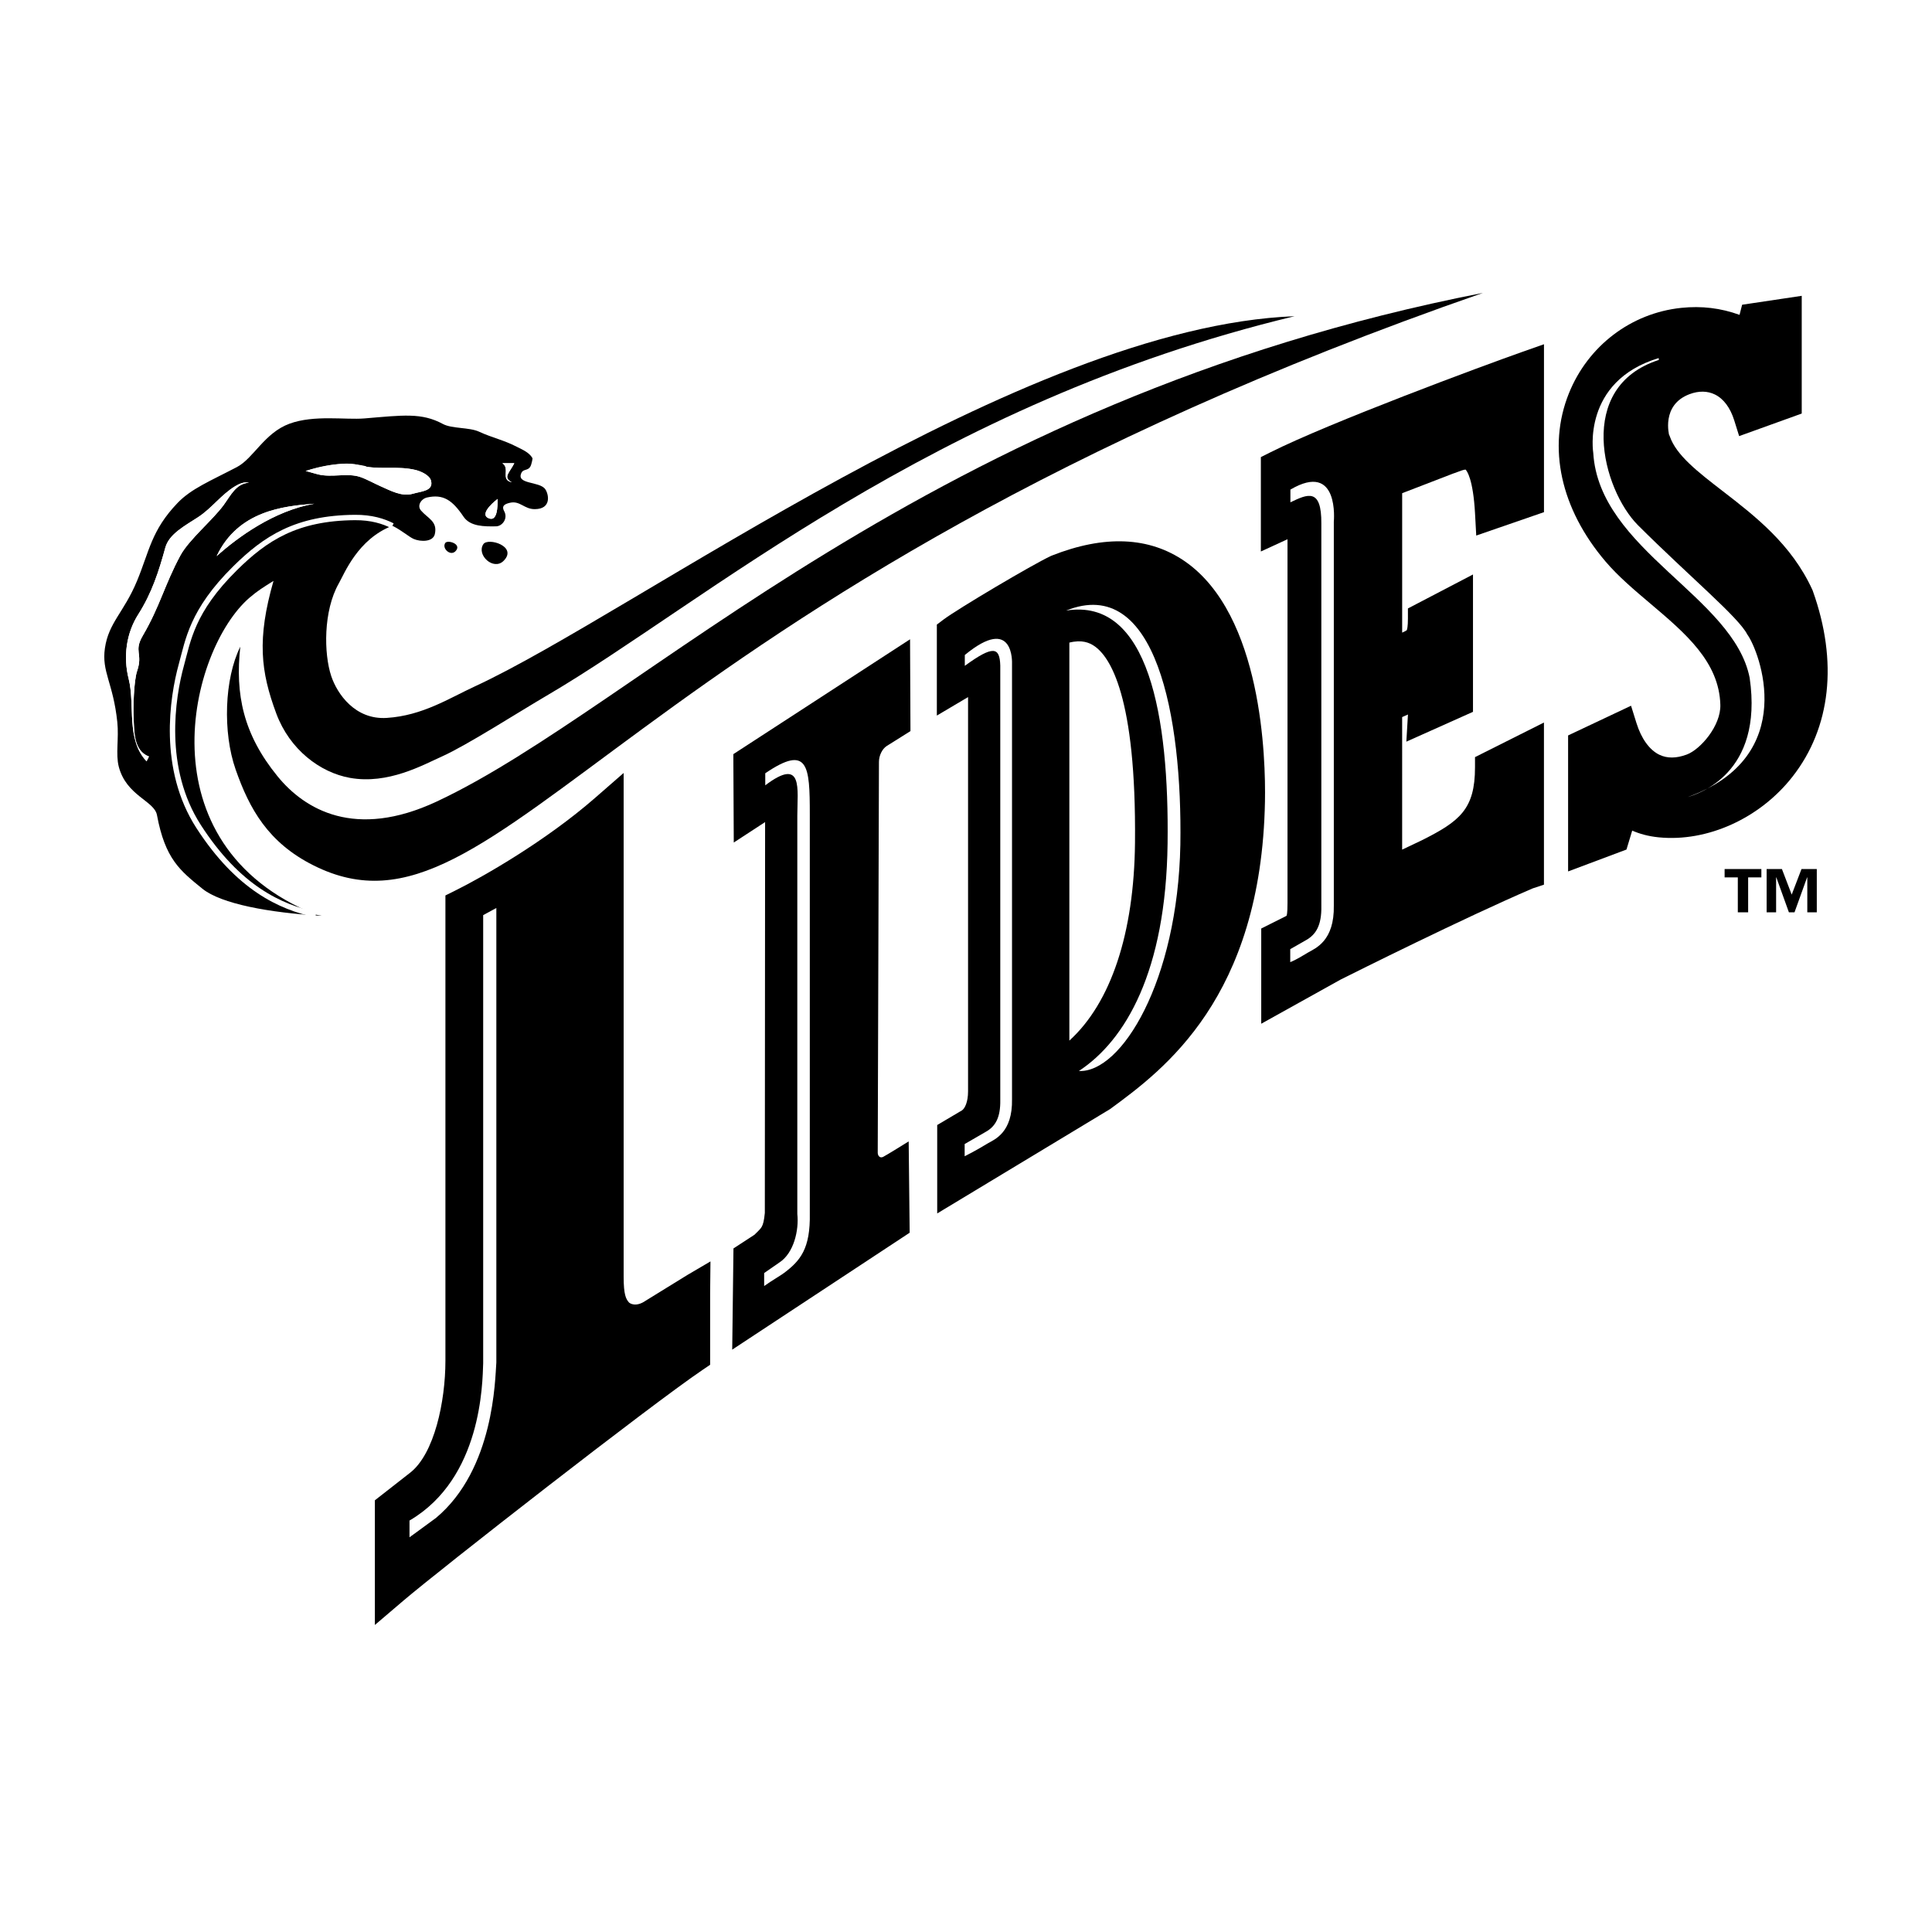
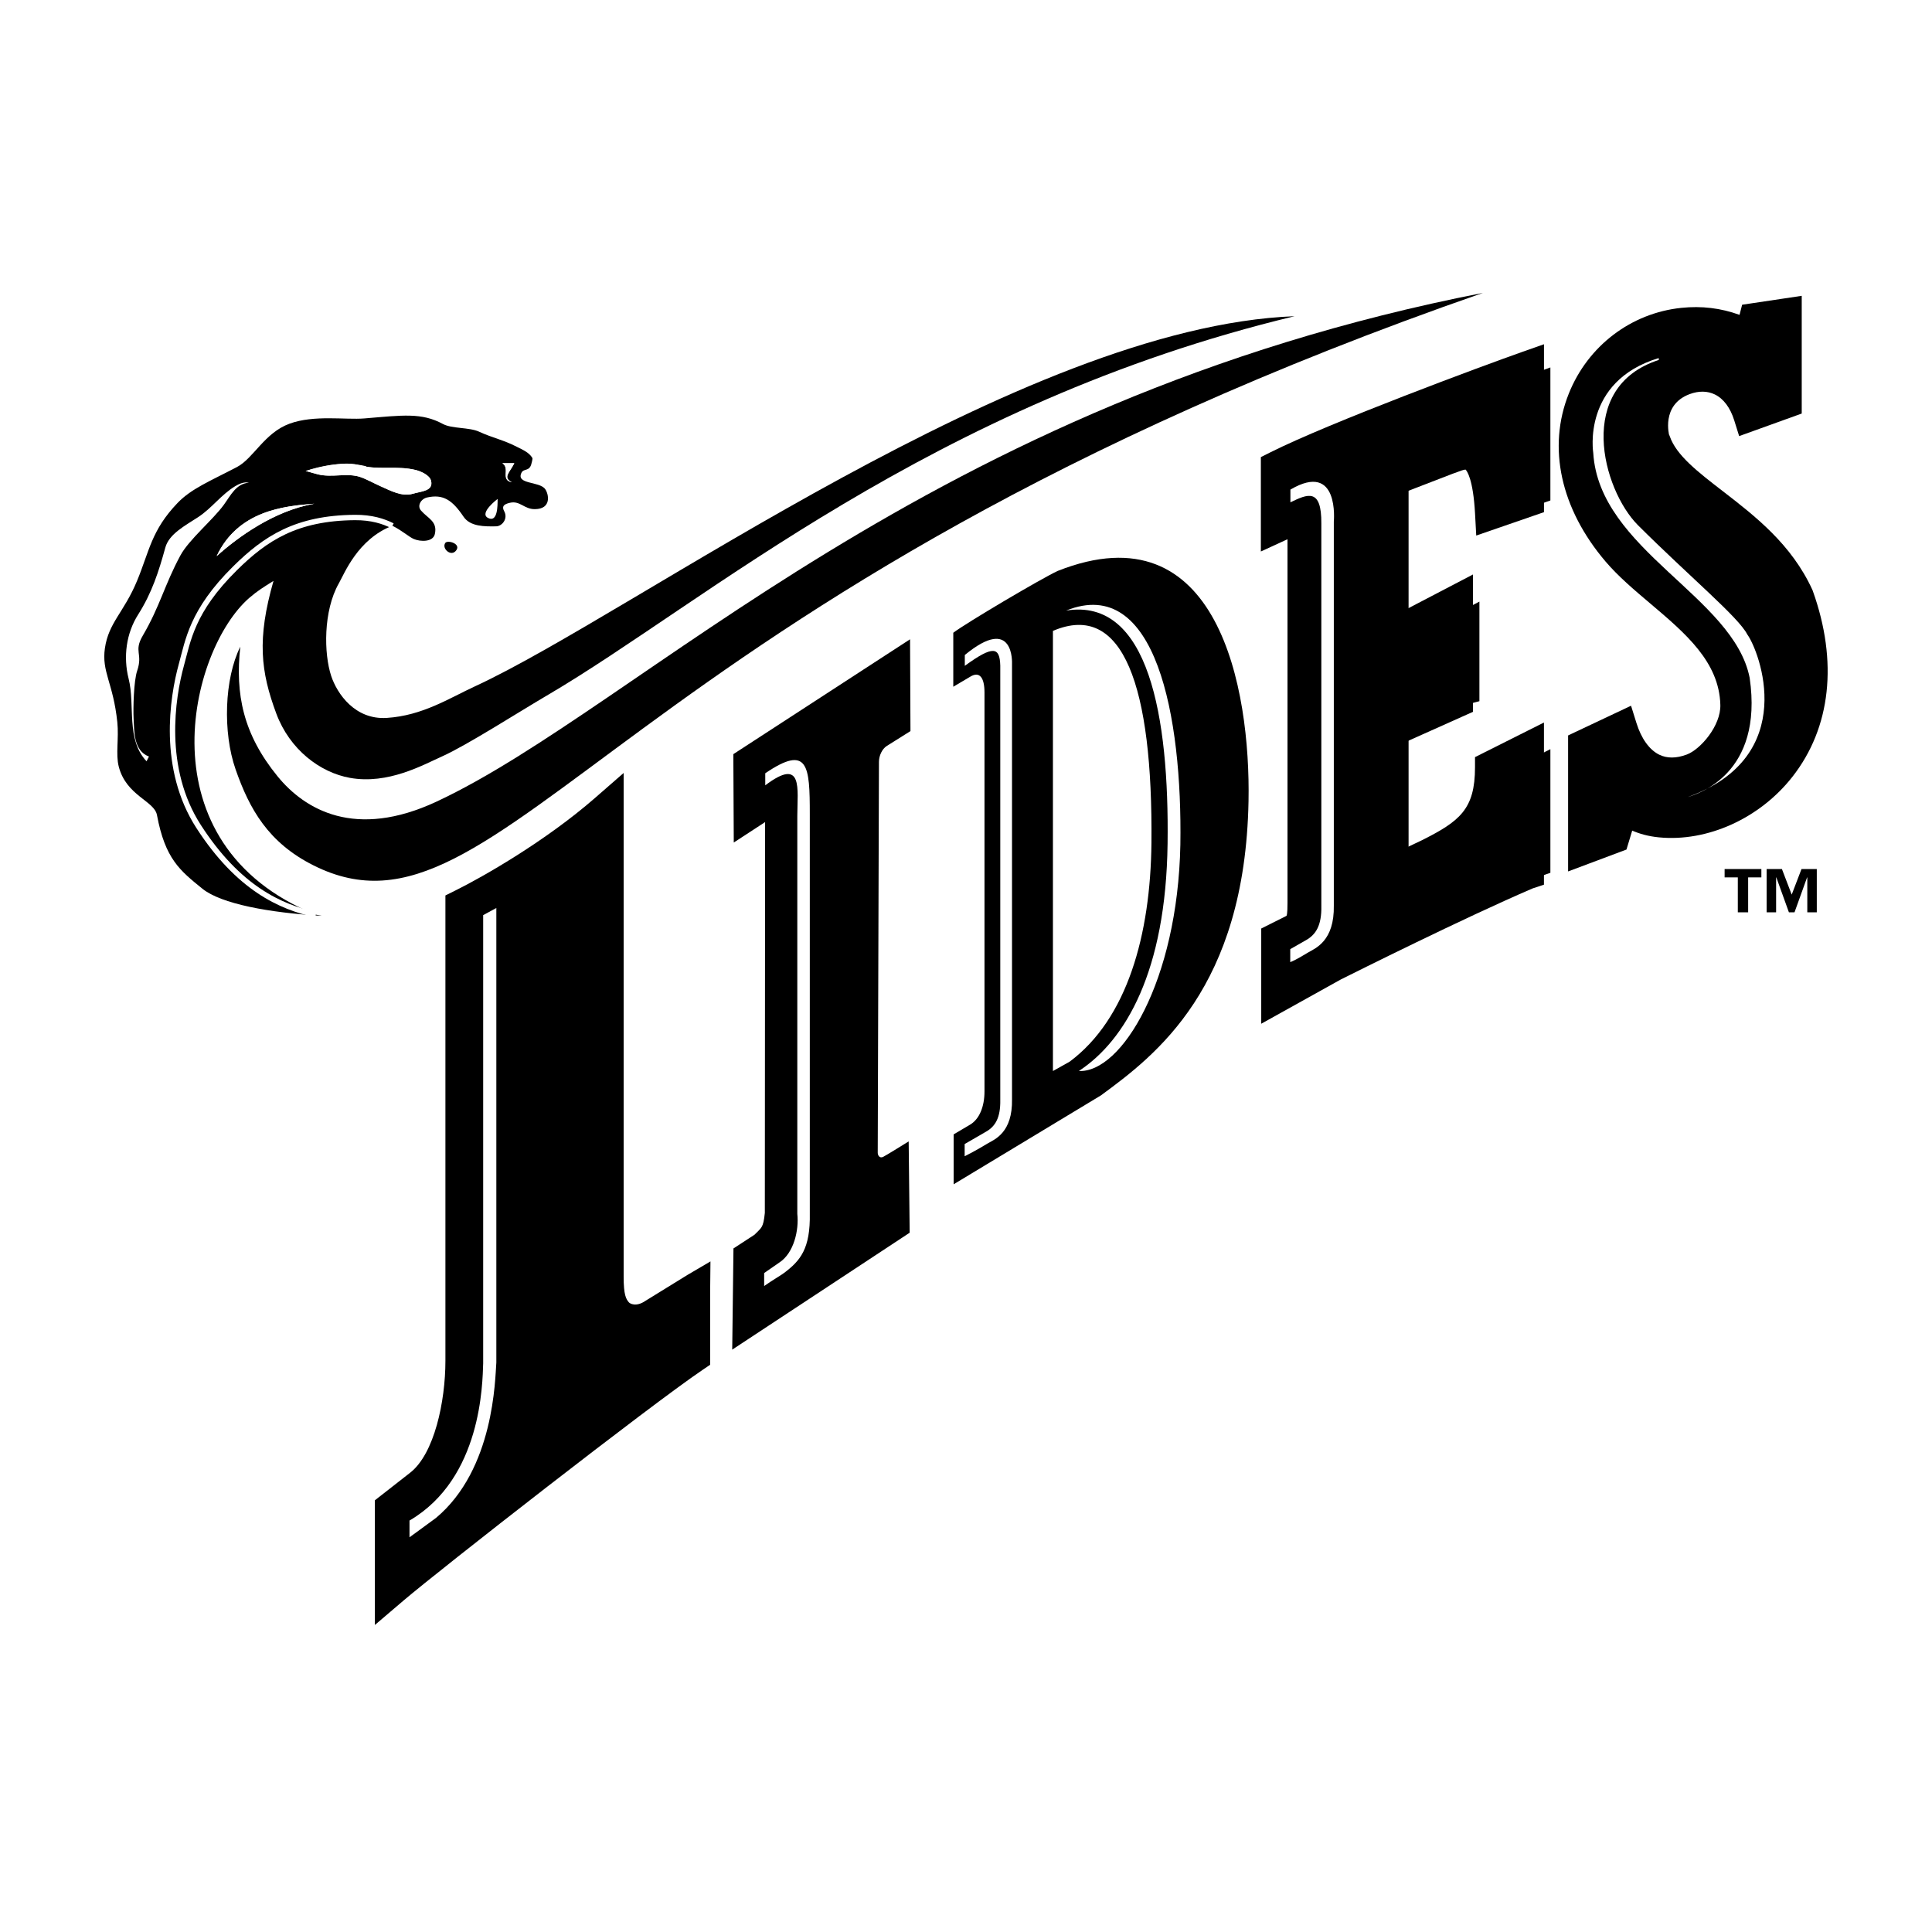
<svg xmlns="http://www.w3.org/2000/svg" version="1.0" id="Layer_1" x="0px" y="0px" width="192.756px" height="192.756px" viewBox="0 0 192.756 192.756" enable-background="new 0 0 192.756 192.756" xml:space="preserve">
  <g>
    <polygon fill-rule="evenodd" clip-rule="evenodd" fill="#FFFFFF" points="0,0 192.756,0 192.756,192.756 0,192.756 0,0  " />
    <path fill-rule="evenodd" clip-rule="evenodd" fill="#FFFFFF" d="M172.746,45.85l2.96-1.106l3.657-1.318l2.299-0.829v-2.443v-8.81   v-1.828v-2.208l-2.185,0.327l-1.808,0.271l-3.105,0.464l-1.033,0.155l-1.249,0.188l-0.089,0.345   c-1.503-0.318-3.036-0.397-4.642-0.23c-4.851,0.503-9.103,3.261-11.608,7.378v-1.859v-2.687l-2.535,0.893l-2.185,0.77   c-3.85,1.356-19.355,7.104-25.38,10.132l-1.951,0.98v2.184V57.99l2.658-1.222v9.466c-1.233-4.594-3.412-9.131-7.241-11.787   c-4.11-2.851-9.186-3.113-15.084-0.78l-0.187,0.08c-1.914,0.887-9.976,5.682-11.711,6.871l-5.094,3.208   c0,0-15.104,9.818-15.123,9.83c-0.854,0.569-0.999,0.042-0.844,2.488l0.024,4.913l0.015,3.01l0.018,3.492l2.925-1.909   c0,0,0.071-0.046,0.184-0.12l0.141,35.247c0,0.432,0.006,0.273-0.186,0.566c-0.298,0.197-8.41,5.402-9.721,6.174   c-0.125,0.125-0.433,0.152-0.542-0.137V80.916v-5.829c18.399-13.254,49.363-31.801,91.663-47.323   c2.84-1.042-0.501-1.252-0.501-1.252c-12.141,2.003-15.02,2.503-18.273,3.129l-7.925,0.008   c-20.339,0.779-46.408,16.245-65.443,27.538c-6.904,4.096-12.866,7.633-17.066,9.567c-0.55,0.254-1.107,0.534-1.646,0.804   c-1.971,0.99-4.009,2.014-6.466,2.17c-2.528,0.161-3.51-2.567-3.613-2.879c-0.57-1.711-0.68-5.441,0.61-7.708   c0.094-0.167,0.19-0.355,0.3-0.573c0.538-1.061,1.484-2.925,3.292-3.963c0.127,0.085,0.252,0.17,0.374,0.255   c0.363,0.254,0.706,0.493,1.103,0.664c0.588,0.252,1.454,0.425,2.313,0.29c0.152,0.24,0.339,0.465,0.573,0.656   c0.975,0.799,2.284,0.79,3.197,0.018c0.205,0.337,0.474,0.651,0.806,0.923c1.292,1.06,3.044,1.014,4.167-0.108   c1.22-1.219,0.972-2.466,0.809-2.946c-0.144-0.423-0.388-0.771-0.679-1.063c0.079-0.103,0.153-0.21,0.22-0.323   c0.087-0.15,0.155-0.307,0.214-0.465c0.341,0.113,0.746,0.199,1.217,0.197c1.869-0.01,2.64-1.12,2.884-1.597   c0.61-1.189,0.269-2.599-0.306-3.406c-0.306-0.43-0.694-0.708-1.096-0.906c0.154-0.538,0.355-1.317-0.102-2.078   c-0.582-0.969-1.466-1.407-2.111-1.727l-0.208-0.104c-0.875-0.447-1.593-0.697-2.286-0.94c-0.517-0.18-1.005-0.351-1.562-0.606   c-0.747-0.342-1.595-0.437-2.343-0.521c-0.387-0.044-0.971-0.11-1.151-0.191c0,0,0.003,0.001,0.011,0.005   c-2.456-1.328-4.542-1.149-7.998-0.854l-0.906,0.077c-0.495,0.041-1.177,0.023-1.899,0.003c-1.8-0.048-4.039-0.108-6.052,0.627   c-1.905,0.697-3.115,2.036-4.087,3.111c-0.518,0.573-1.007,1.114-1.402,1.321l-1.542,0.788c-1.984,1-3.551,1.792-4.857,3.152   c-2.262,2.355-2.958,4.318-3.696,6.396c-0.224,0.631-0.456,1.285-0.743,1.977c-0.492,1.186-1.018,2.028-1.527,2.843   c-0.751,1.204-1.529,2.449-1.802,4.325C8.34,66.09,8.688,67.3,9.058,68.581c0.275,0.955,0.587,2.037,0.756,3.663   c0.061,0.581,0.039,1.186,0.016,1.826c-0.035,0.949-0.07,1.93,0.179,2.893c0.599,2.319,2.138,3.518,3.155,4.311   c0.234,0.183,0.536,0.42,0.662,0.556c0.947,4.886,2.781,6.38,5.099,8.259l0.072,0.058c7.66,4.413,16.338,3.746,23.54-0.808v1.071   v45.356c0,4.209-1.227,8.457-2.792,9.672l-2.853,2.23l-0.663,0.518l-0.731,0.572v0.926v0.842v7.857v3.74v4.121l3.137-2.674   l2.846-2.424c3.647-3.109,32.776-24.801,32.776-24.801s9.511-6.367,9.509-6.365c3.757-2.512,13.21-8.791,13.21-8.791   s14.965-9.049,14.964-9.049c3.339-2.453,8.416-6.193,11.991-13.312v0.33v2.98v3.457c0,0,3.102-2.043,5.945-3.609   c8.637-4.757,19.549-10.193,23.635-11.543l5.734-2.514l4.574-1.716l0.272-0.899c0,0,0.009-0.027,0.02-0.063   c0.386,0.08,0.778,0.146,1.188,0.188c5.491,0.547,11.396-2.115,15.043-6.783c4.241-5.426,5.063-12.645,2.317-20.327l-0.023-0.063   l-0.027-0.076l-0.033-0.074c0,0-0.027-0.061-0.028-0.062c-2.273-4.973-6.123-7.945-9.52-10.566   c-2.145-1.655-4.169-3.219-4.646-4.607c-0.012-0.031-0.024-0.056-0.037-0.086c-0.11-0.618-0.014-1.347,0.894-1.688   c0.412-0.155,0.732-0.099,1.021-0.038c0.422,0.088,1.193,0.731,1.423,1.465C171.683,42.533,172.371,44.222,172.746,45.85   L172.746,45.85L172.746,45.85z M94.612,109.246c-0.323,0.25-4.787,2.711-4.787,2.711s-0.12-0.254-0.188-0.209l-0.042-35.73   c0.001-0.027,0.019-0.082,0.035-0.105c-0.01,0.015,4.902-2.939,5.051-3.027C94.68,72.885,94.637,109.137,94.612,109.246   L94.612,109.246L94.612,109.246z M111.337,84.052c-0.054,5.624-1.01,10.388-2.744,13.95V66.504   C109.581,67.746,111.453,71.731,111.337,84.052L111.337,84.052L111.337,84.052z M141.795,50.515l3.256-1.255   c0.083,0.503,0.164,1.185,0.214,2.108l0.118,2.171l0.13,2.389c-0.66,0.345-1.833,0.957-1.833,0.957s-1.001,0.522-1.885,0.984   V50.515L141.795,50.515L141.795,50.515z M141.795,81.729v-6.312c0.343-0.153,1.968-0.881,3.573-1.599l-0.108,2.732   C145.26,79.442,144.617,80.252,141.795,81.729L141.795,81.729L141.795,81.729z M167.629,73.5c-0.537,0.202-0.957,0.232-1.247,0.09   c-0.38-0.186-0.921-0.813-1.297-2.017l-0.539-1.727l-0.651-2.086l-1.977,0.933l-1.636,0.772l-4.339,2.047v-2.509l-7.082,3.251   V54.903c0.536-0.185,6.745-2.331,6.745-2.331c0.806,1.607,1.848,3.18,3.129,4.686c1.36,1.598,3.034,3.014,4.652,4.383   c3.358,2.841,6.258,5.295,6.351,8.74C169.77,71.571,168.308,73.245,167.629,73.5L167.629,73.5z" />
    <path fill-rule="evenodd" clip-rule="evenodd" d="M180.868,58.968l-0.022-0.063l-0.027-0.062c-2.078-4.545-5.73-7.364-8.953-9.852   c-2.479-1.914-4.62-3.566-5.27-5.456c0,0-0.198-0.54-0.047-0.049c-0.01-0.03-0.859-3.081,2.021-4.162   c0.909-0.341,1.782-0.33,2.525,0.034c0.866,0.423,1.533,1.316,1.93,2.583l0.49,1.569l1.547-0.557l3.657-1.319l1.04-0.375v-1.107   v-8.81v-1.828l-1.808,0.271l-3.105,0.464l-1.033,0.154l-0.259,1.01c-1.867-0.678-3.781-0.908-5.806-0.698   c-5.021,0.521-9.321,3.795-11.225,8.544c-2.157,5.384-0.823,11.494,3.661,16.762c1.259,1.48,2.872,2.845,4.433,4.165   c3.552,3.006,6.907,5.845,7.022,10.141c0.056,2.088-1.988,4.443-3.342,4.951c-1.047,0.393-1.973,0.399-2.751,0.019   c-0.982-0.48-1.791-1.602-2.277-3.159l-0.539-1.727l-1.636,0.772l-3.742,1.766l-0.902,0.426v0.998v10.298v2.272l2.128-0.798   l2.966-1.113l0.729-0.273l0.226-0.745l0.346-1.144c0.735,0.319,1.591,0.566,2.646,0.671c4.857,0.484,10.1-1.895,13.354-6.061   C182.669,72.589,183.388,66.013,180.868,58.968L180.868,58.968z" />
    <path fill-rule="evenodd" clip-rule="evenodd" d="M64.416,129.773c-0.96,0.666-1.569,0.279-1.669,0.166   c-0.292-0.334-0.526-0.756-0.526-2.557V80.916v-3.797l-2.861,2.496c-4.877,4.256-11.071,7.816-13.962,9.248l-0.959,0.476v1.071   v45.356c0,4.064-1.104,9.295-3.528,11.174c-0.005,0.006-2.848,2.227-2.848,2.227l-0.662,0.518v0.842v7.857v3.74l2.845-2.426   c3.666-3.125,24.625-19.49,29.845-23.02l0.759-0.514v-0.916v-6.232l0.032-3.164l-2.305,1.354L64.416,129.773L64.416,129.773z" />
    <path fill-rule="evenodd" clip-rule="evenodd" d="M88.458,74.435c-0.024,0.015,1.608-1.009,1.608-1.009l0.771-0.484l-0.004-0.912   l-0.024-5.244l-0.013-3.005c-0.005,0.003-2.525,1.641-2.525,1.641l-14.354,9.33l-0.75,0.488c-0.001,0.001,0.002,0.896,0.002,0.896   l0.024,4.913l0.015,3.009l2.521-1.644l0.605-0.395l-0.027,38.992c-0.153,1.549-0.356,1.469-1.029,2.176l-2.1,1.369l-0.125,10.098   c0.013-0.01,17.705-11.666,17.705-11.666l-0.099-9.111c0,0-2.211,1.377-2.545,1.543c-0.334,0.168-0.542-0.125-0.542-0.416   c0-0.293,0.121-38.988,0.121-38.988C87.692,75.389,88.014,74.724,88.458,74.435L88.458,74.435z" />
    <path fill-rule="evenodd" clip-rule="evenodd" d="M126.699,45.152l-0.903,0.454v1.011v5.847v2.558l2.323-1.068l0.335-0.153v36.283   c0,0.298-0.001,1.073-0.096,1.287c-0.007,0.004-0.015,0.008-0.027,0.015l-1.593,0.799l-0.904,0.454v1.011v5.508v2.98l7.924-4.408   c1.501-0.751,12.266-6.133,19.157-9.094l1.125-0.372V87.08V74.745v-2.658l-2.375,1.192l-3.599,1.806l-0.904,0.454v1.011   c0,4.205-1.541,5.396-5.326,7.295c0.016-0.007-0.935,0.443-1.943,0.922V71.543l0.578-0.255c0,0.004,0,0.007,0,0.011l-0.159,2.696   l2.466-1.103l3.212-1.438l0.97-0.434v-1.063v-9.935v-2.706l-2.398,1.252l-3.212,1.677l-0.882,0.46l0.001,0.996   c0.001,0.841-0.087,1.111-0.115,1.177c-0.067,0.055-0.256,0.147-0.46,0.239v-13.91l5.099-1.966l-0.114,0.039   c0.192-0.058,0.378-0.129,0.559-0.198c0.222-0.084,0.62-0.235,0.782-0.231c0.123,0.12,0.757,0.908,0.947,4.412l0.118,2.17   l2.055-0.71l3.599-1.243l1.104-0.381v-1.168V36.661v-2.316l-2.184,0.77C148.031,36.462,132.64,42.165,126.699,45.152   L126.699,45.152z" />
-     <path fill-rule="evenodd" clip-rule="evenodd" d="M118.226,56.011c-3.555-2.465-8.029-2.659-13.301-0.574l-0.044,0.018l-0.042,0.02   c-1.801,0.834-9.314,5.284-10.72,6.349l-0.65,0.492v0.815v5.386v2.876l2.475-1.465l0.639-0.378v39.336   c0,1.055-0.316,1.719-0.629,1.91c0.018-0.012-1.644,0.971-1.644,0.971l-0.805,0.477v0.936v4.98v2.904l2.487-1.5l14.698-8.873   l0.064-0.037l0.06-0.045c5.251-3.859,15.026-11.043,15.392-30.647C126.285,75.696,125.945,61.365,118.226,56.011L118.226,56.011   L118.226,56.011z M106.69,64.112c1.265-0.314,1.999,0.016,2.465,0.327c1.585,1.055,4.223,5.009,4.084,19.632   c-0.086,9.043-2.402,15.986-6.549,19.75V64.112L106.69,64.112z" />
    <path fill-rule="evenodd" clip-rule="evenodd" d="M23.441,56.709c-4.303,4.254-4.677,7.206-5.345,9.621   c-0.907,3.277-2.007,10.359,1.72,16.131c3.961,6.135,8.182,8.048,11.691,8.792c-17.418-6.998-12.622-26.449-6.609-31.624   c0.782-0.673,1.409-1.06,2.39-1.673c-1.664,5.811-1.278,9.047,0.277,13.232c1.34,3.604,4.375,5.889,7.355,6.421   c3.8,0.679,7.273-1.286,9.171-2.135c2.469-1.105,7.521-4.351,10.621-6.17c15.546-9.123,38.178-29.038,74.448-37.755   c-27.248,1.045-65.973,29.647-81.787,36.934c-2.539,1.169-5.208,2.917-8.788,3.144c-3.16,0.201-4.95-2.407-5.539-4.178   c-0.741-2.227-0.801-6.504,0.761-9.25c0.559-0.982,1.888-4.419,5.345-5.745c-0.894-0.452-2.084-0.837-3.752-0.823   C29.574,51.68,26.485,53.699,23.441,56.709L23.441,56.709z" />
    <path fill-rule="evenodd" clip-rule="evenodd" d="M43.552,79.978c-8.112,3.787-13.147,0.805-15.866-2.532   c-3.428-4.205-4.23-8.186-3.712-12.926c-1.588,3.196-1.766,8.542-0.464,12.256c1.375,3.927,3.242,7.295,7.77,9.565   c18.942,9.496,29.991-27.01,116.671-57.116C92.488,40.035,63.825,70.515,43.552,79.978L43.552,79.978z" />
    <path fill-rule="evenodd" clip-rule="evenodd" d="M19.815,82.461c-3.727-5.771-2.626-12.854-1.72-16.131   c0.668-2.416,1.042-5.367,5.345-9.621c3.044-3.011,6.133-5.03,11.96-5.078c1.667-0.014,2.858,0.371,3.752,0.823   c1.013,0.512,1.643,1.111,2.13,1.32c0.67,0.289,1.919,0.317,2.102-0.49c0.288-1.272-0.701-1.559-1.383-2.351   c-0.418-0.485,0.015-1.166,0.606-1.299c1.615-0.361,2.525,0.263,3.64,1.916c0.67,0.994,2.095,0.983,3.25,0.962   c0.619-0.011,1.199-0.78,0.812-1.496c-0.257-0.474-0.089-0.707,0.576-0.856c1.002-0.226,1.408,0.643,2.472,0.637   c1.693-0.009,1.396-1.494,1.038-1.998c-0.572-0.804-2.967-0.446-2.359-1.649c0.214-0.423,0.758-0.104,0.967-0.823   c0.033-0.112,0.157-0.562,0.113-0.634c-0.339-0.566-0.973-0.82-1.555-1.118c-1.387-0.709-2.363-0.864-3.774-1.51   c-0.971-0.444-2.707-0.283-3.597-0.764c-2.13-1.152-3.984-0.874-7.841-0.554c-1.889,0.156-5.007-0.373-7.455,0.521   c-2.518,0.921-3.597,3.461-5.259,4.332c-2.676,1.4-4.545,2.151-5.911,3.572c-2.628,2.737-2.816,4.805-4.053,7.785   c-1.307,3.148-2.83,4.146-3.204,6.713c-0.346,2.369,0.827,3.444,1.237,7.376c0.169,1.62-0.177,3.198,0.145,4.44   c0.753,2.913,3.547,3.413,3.811,4.828c0.817,4.383,2.294,5.539,4.534,7.354c1.868,1.514,6.679,2.397,11.92,2.705   c-0.2-0.036-0.404-0.077-0.609-0.12C27.997,90.509,23.777,88.597,19.815,82.461L19.815,82.461L19.815,82.461z M51.312,46.216   c-0.475,0.95-1.188,1.425-0.238,1.9c-1.188-0.237-0.135-1.357-0.95-1.9H51.312L51.312,46.216L51.312,46.216z M49.648,49.779   c0,0.713,0,2.375-0.95,1.9C47.748,51.205,49.648,49.779,49.648,49.779L49.648,49.779L49.648,49.779z M35.729,46.388   c1.99,0.569,3.78,0.041,5.704,0.495c0.555,0.131,1.423,0.517,1.569,1.072c0.274,1.045-0.977,1.058-1.798,1.302   c-1.113,0.331-2.252-0.314-3.244-0.749c-0.642-0.281-1.375-0.699-2.006-0.915c-1.291-0.441-2.812,0.076-4.2-0.259   c-0.286-0.069-0.696-0.194-1-0.277c-0.084-0.022-0.171-0.044-0.259-0.063C30.495,46.994,33.947,45.879,35.729,46.388L35.729,46.388   L35.729,46.388z M31.355,50.255c-4.039,0.712-7.603,3.326-9.74,5.226C23.753,50.967,28.267,50.492,31.355,50.255L31.355,50.255   L31.355,50.255z M13.684,66.931c-0.344,1.013-0.405,3.754-0.354,4.74c0.067,1.297-0.014,3.229,1.53,3.808   c-0.081,0.159-0.158,0.317-0.238,0.475c-2.064-2.18-1.129-5.625-1.786-8.224c-0.56-2.215-0.236-4.559,0.955-6.43   c1.355-2.129,2.049-4.281,2.704-6.67c0.372-1.359,1.973-2.185,3.271-3.034c1.379-0.902,2.307-2.253,3.709-3.094   c0.333-0.199,0.854-0.46,1.361-0.345c-1.283,0.094-1.817,1.262-2.509,2.214c-1.09,1.5-3.479,3.47-4.331,5.05   c-1.591,2.95-2.022,5.046-3.753,7.999C13.309,65.016,14.279,65.182,13.684,66.931L13.684,66.931z" />
    <path fill="none" stroke="#FFFFFF" stroke-width="0.536" stroke-miterlimit="2.613" d="M31.507,91.253   c-3.51-0.744-7.73-2.656-11.691-8.792c-3.727-5.771-2.626-12.854-1.72-16.131c0.668-2.416,1.042-5.367,5.345-9.621   c3.044-3.011,6.133-5.03,11.96-5.078c1.667-0.014,2.858,0.371,3.752,0.823" />
-     <path fill-rule="evenodd" clip-rule="evenodd" d="M48.223,54.293c-0.713,1.069,1.01,2.672,2.02,1.663   C51.688,54.511,48.689,53.594,48.223,54.293L48.223,54.293z" />
    <path fill-rule="evenodd" clip-rule="evenodd" d="M44.422,54.174c-0.356,0.535,0.505,1.336,1.01,0.832   C46.154,54.283,44.655,53.825,44.422,54.174L44.422,54.174z" />
    <path fill-rule="evenodd" clip-rule="evenodd" fill="#FFFFFF" d="M51.074,48.116c-0.95-0.475-0.237-0.95,0.238-1.9h-1.188   C50.938,46.759,49.886,47.879,51.074,48.116L51.074,48.116z" />
    <path fill-rule="evenodd" clip-rule="evenodd" fill="#FFFFFF" d="M21.615,55.481c2.138-1.9,5.701-4.514,9.74-5.226   C28.267,50.492,23.753,50.967,21.615,55.481L21.615,55.481z" />
-     <path fill-rule="evenodd" clip-rule="evenodd" fill="#FFFFFF" d="M48.698,51.68c0.95,0.475,0.95-1.188,0.95-1.9   C49.648,49.779,47.748,51.205,48.698,51.68L48.698,51.68z" />
-     <path fill-rule="evenodd" clip-rule="evenodd" fill="#FFFFFF" d="M17.998,55.421c0.852-1.58,3.241-3.549,4.331-5.05   c0.691-0.952,1.226-2.12,2.509-2.214c-0.507-0.115-1.029,0.146-1.361,0.345c-1.402,0.84-2.33,2.192-3.709,3.094   c-1.298,0.849-2.899,1.675-3.271,3.034c-0.655,2.389-1.349,4.541-2.704,6.67c-1.191,1.871-1.515,4.215-0.955,6.43   c0.656,2.598-0.278,6.043,1.786,8.224c0.08-0.158,0.157-0.316,0.238-0.475c-1.544-0.579-1.463-2.511-1.53-3.808   c-0.051-0.986,0.01-3.727,0.354-4.74c0.595-1.749-0.375-1.915,0.561-3.51C15.976,60.467,16.407,58.372,17.998,55.421L17.998,55.421   z" />
    <path fill-rule="evenodd" clip-rule="evenodd" fill="#FFFFFF" d="M43.002,47.955c-0.146-0.555-1.014-0.94-1.569-1.072   c-1.676-0.395-3.25-0.046-4.942-0.325l0.115-0.013c-2.792-0.79-6.11,0.449-6.11,0.449c-0.02-0.005-0.036-0.008,0.005-0.001   l-0.005,0.001c0.088,0.02,0.175,0.041,0.259,0.063c0.304,0.083,0.714,0.208,1,0.277c1.388,0.335,2.909-0.183,4.2,0.259   c0.631,0.216,1.364,0.633,2.006,0.915c0.992,0.435,2.131,1.08,3.244,0.749C42.025,49.012,43.276,49,43.002,47.955L43.002,47.955z" />
    <path fill-rule="evenodd" clip-rule="evenodd" d="M179.386,59.498c5.238,14.65-5.468,23.303-13.74,22.479   c-1.56-0.156-2.581-0.643-3.737-1.448l-0.918,3.031l-2.966,1.113V74.375l3.742-1.765c1.085,3.473,3.631,5.44,7.084,4.145   c1.836-0.688,4.44-3.593,4.363-6.467c-0.191-7.147-7.915-10.685-11.83-15.284c-8.902-10.459-2.572-21.775,6.526-22.72   c2.551-0.265,4.696,0.263,6.708,1.324l0.461-1.799l3.105-0.465v8.81l-3.657,1.319c-1.094-3.498-3.866-4.615-6.511-3.623   c-4.395,1.649-2.91,6.63-2.91,6.196C166.844,49.104,175.824,51.708,179.386,59.498L179.386,59.498z" />
    <path fill-rule="evenodd" clip-rule="evenodd" d="M60.495,80.916v46.467c0,3.131,1.18,5.668,4.096,4.301l4.534-2.668v6.232   c-5.214,3.525-26.135,19.844-29.998,23.135v-7.857l2.842-2.221c3.173-2.461,4.197-8.572,4.197-12.539V90.41   C48.266,89.368,54.975,85.732,60.495,80.916L60.495,80.916z" />
    <path fill-rule="evenodd" clip-rule="evenodd" d="M74.836,131.695l0.011-6.096l1.724-1.049c1.104-1.109,1.372-2.018,1.372-3.4   l0.031-40.721c0-0.94-0.542-1.084-1.509-0.453l-1.631,1.064l-0.024-4.913c0,0,10.623-6.886,14.36-9.334l0.024,5.244l-1.631,1.024   c-0.967,0.631-1.509,1.844-1.509,2.955v40.22c0,1.381,0.542,1.857,1.509,1.227l1.557-1.039v5.709   C88.445,122.602,75.888,130.975,74.836,131.695L74.836,131.695z" />
-     <path fill-rule="evenodd" clip-rule="evenodd" d="M142.107,71.396c0.137-2.319-0.386-2.489-1.573-1.927l-2.282,1.004V87.36   l4.319-2.048c4.063-2.039,6.23-3.7,6.23-8.761l3.599-1.806V87.08c-4.464,1.475-21.646,10.025-24.927,12.079V93.65l1.593-0.799   c0.968-0.485,1.026-1.386,1.026-2.768V52.358c0-0.495-0.16-0.978-1.171-0.578l-1.486,0.684v-5.847   c5.952-2.993,21.626-8.78,24.965-9.956v13.271l-3.599,1.243c-0.423-7.792-3.075-5.864-4.4-5.462l-6.149,2.371v17.524l1.36-0.561   c1.766-0.853,2.499-0.742,2.495-3.347l3.212-1.677v9.935L142.107,71.396L142.107,71.396z" />
+     <path fill-rule="evenodd" clip-rule="evenodd" d="M142.107,71.396c0.137-2.319-0.386-2.489-1.573-1.927V87.36   l4.319-2.048c4.063-2.039,6.23-3.7,6.23-8.761l3.599-1.806V87.08c-4.464,1.475-21.646,10.025-24.927,12.079V93.65l1.593-0.799   c0.968-0.485,1.026-1.386,1.026-2.768V52.358c0-0.495-0.16-0.978-1.171-0.578l-1.486,0.684v-5.847   c5.952-2.993,21.626-8.78,24.965-9.956v13.271l-3.599,1.243c-0.423-7.792-3.075-5.864-4.4-5.462l-6.149,2.371v17.524l1.36-0.561   c1.766-0.853,2.499-0.742,2.495-3.347l3.212-1.677v9.935L142.107,71.396L142.107,71.396z" />
    <path fill-rule="evenodd" clip-rule="evenodd" d="M105.528,56.961c16.032-6.34,19.247,11.765,19.038,22.968   c-0.348,18.648-9.268,25.348-14.723,29.357l-14.698,8.871v-4.98l1.661-0.982c0.908-0.553,1.417-1.781,1.417-3.311V69.098   c0-1.53-0.509-2.139-1.417-1.586l-1.697,1.004v-5.386C96.432,62.127,103.888,57.721,105.528,56.961L105.528,56.961L105.528,56.961z    M105.051,106.857l1.67-0.936c5.749-4.279,8.071-12.659,8.158-21.836c0.146-15.539-2.794-24.159-9.828-21.14l0,0V106.857   L105.051,106.857z" />
    <path fill-rule="evenodd" clip-rule="evenodd" fill="#FFFFFF" d="M133.075,52.051v38.286c0.068,3.549-1.827,4.266-2.57,4.696   c-0.397,0.23-1.161,0.72-1.777,0.96v-1.295l1.592-0.909c0.968-0.552,1.544-1.462,1.51-3.376V52.249   c0.032-3.602-1.374-2.958-3.086-2.132v-1.27C133.67,45.955,133.075,52.051,133.075,52.051L133.075,52.051z" />
    <path fill-rule="evenodd" clip-rule="evenodd" fill="#FFFFFF" d="M80.794,81.224v39.819c0.068,3.551-0.95,4.744-2.571,5.961   c-0.368,0.277-1.161,0.721-1.983,1.303v-1.295l1.517-1.051c1.445-0.938,1.967-3.229,1.791-4.842V81.38   c0-2.654,0.619-5.909-3.198-3.029v-1.201C80.649,74.225,80.794,76.435,80.794,81.224L80.794,81.224z" />
    <path fill-rule="evenodd" clip-rule="evenodd" fill="#FFFFFF" d="M43.503,151.441c5.82-4.871,5.889-13.879,6.017-15.504V90.59   l-1.313,0.713v44.715c-0.072,1.984-0.135,11.465-7.351,15.688v1.672L43.503,151.441L43.503,151.441z" />
    <path fill-rule="evenodd" clip-rule="evenodd" fill="#FFFFFF" d="M100.969,66.219v43.445c0.063,3.332-1.715,4.004-2.413,4.408   c-0.374,0.215-1.09,0.674-2.312,1.287v-1.217l2.139-1.238c0.907-0.52,1.447-1.373,1.415-3.17v-43.33   c-0.056-1.861-0.701-2.038-3.539,0.025v-1.079C101.213,61.265,100.969,66.219,100.969,66.219L100.969,66.219z" />
    <path fill-rule="evenodd" clip-rule="evenodd" fill="#FFFFFF" d="M106.366,60.917c8.257-1.327,10.287,10.645,10.124,23.258   c-0.164,12.73-4.194,19.623-8.852,22.679c4.234,0.201,9.861-8.938,10.127-22.574C117.965,71.519,115.342,57.305,106.366,60.917   L106.366,60.917z" />
    <path fill-rule="evenodd" clip-rule="evenodd" fill="#FFFFFF" d="M165.488,35.725l0.013,0.188   c-8.363,2.692-5.635,12.905-2.089,16.479c5.141,5.125,10.047,9.192,10.91,10.899c1.199,1.635,5.301,12.182-5.937,16.23   c0.999-0.312,7.575-2.291,6.18-11.891c-1.594-8.121-15.024-12.755-15.605-22.444C158.96,45.187,157.789,38.055,165.488,35.725   L165.488,35.725z" />
    <path fill-rule="evenodd" clip-rule="evenodd" d="M181.261,91.023h-0.946v-3.486h-0.021l-1.256,3.486h-0.558l-1.256-3.486h-0.021   v3.486h-0.946v-4.321h1.525l0.977,2.553l0.978-2.553h1.525V91.023L181.261,91.023L181.261,91.023z M175.731,87.538h-1.318v3.486   h-1.031v-3.486h-1.317v-0.835h3.667V87.538L175.731,87.538z" />
  </g>
</svg>